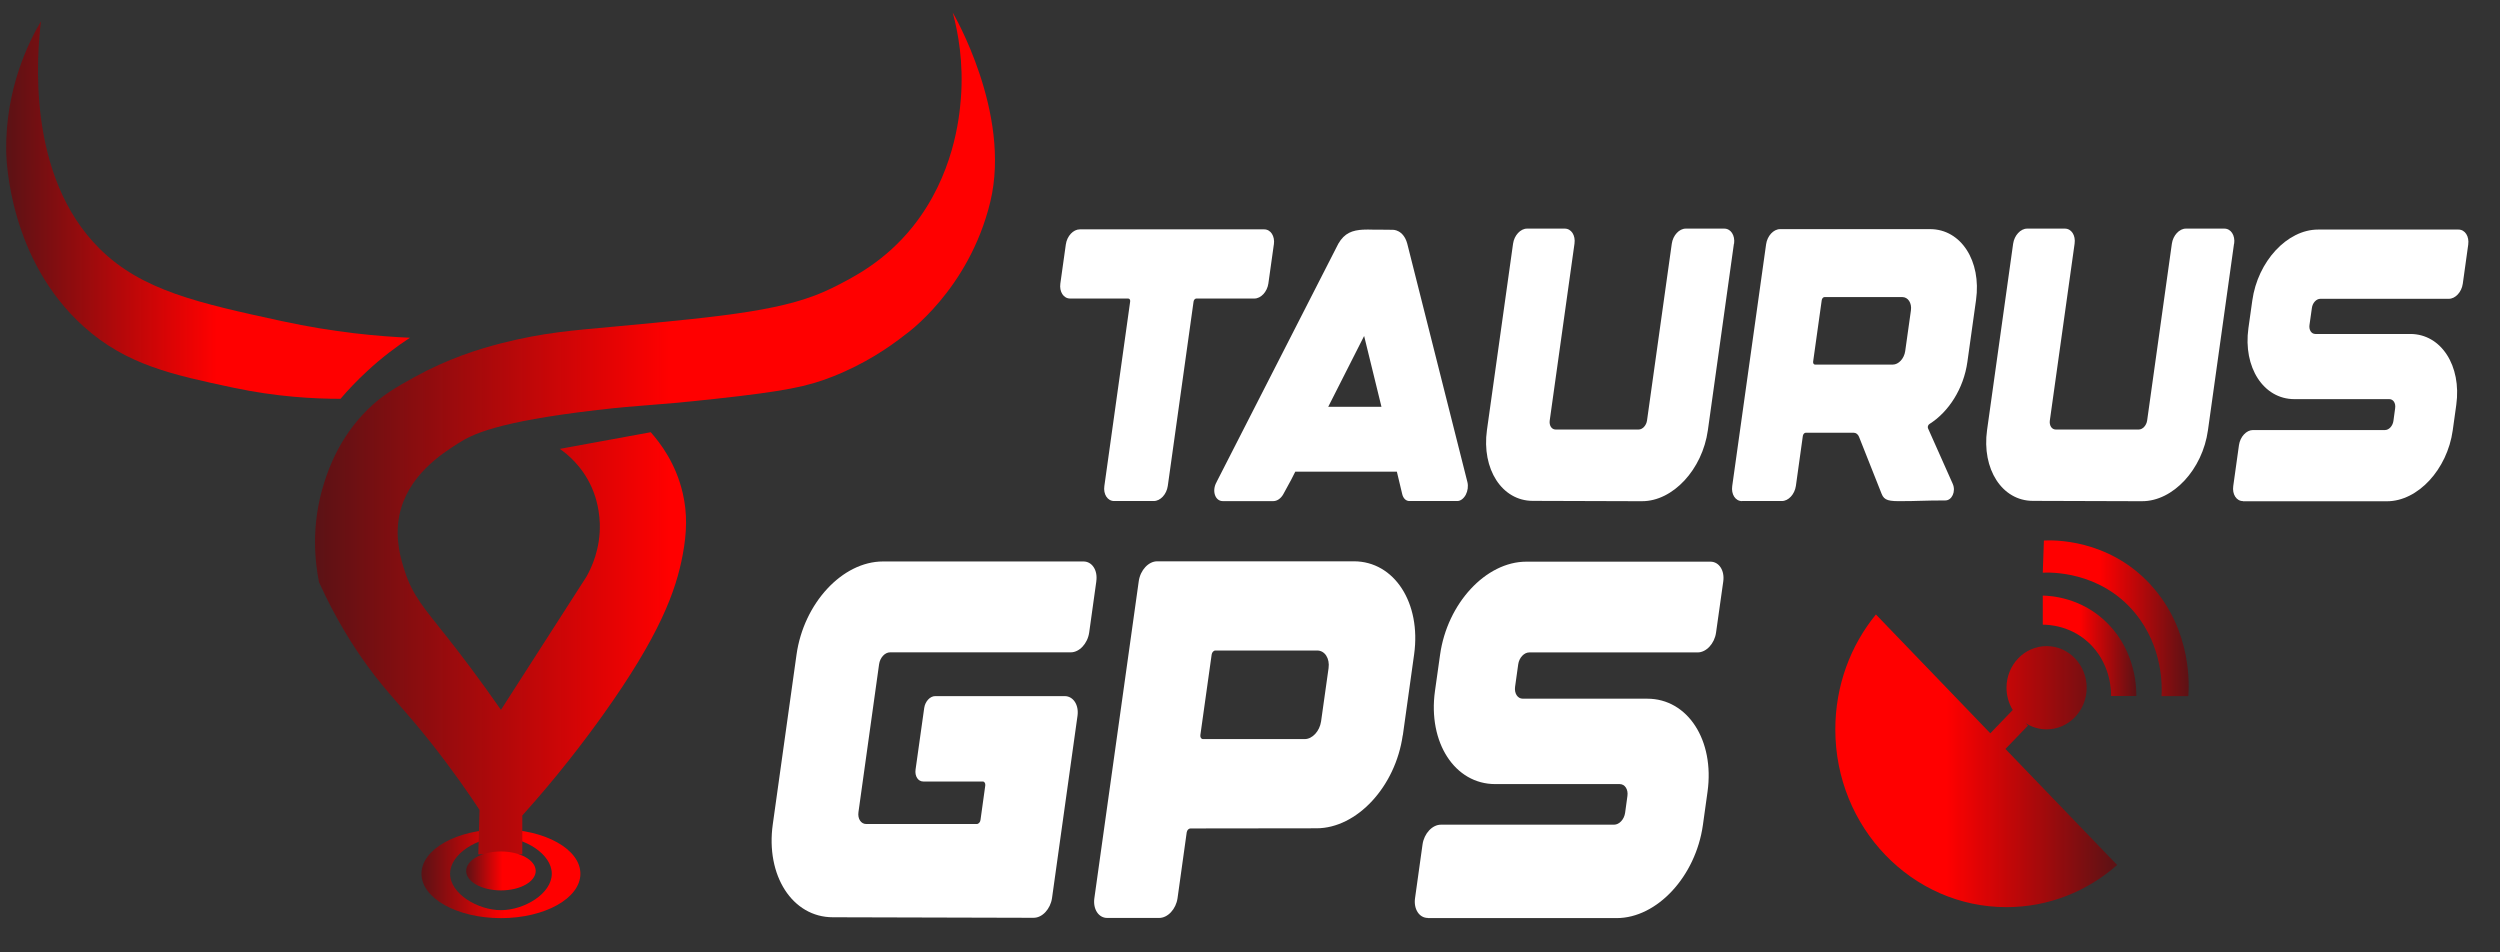
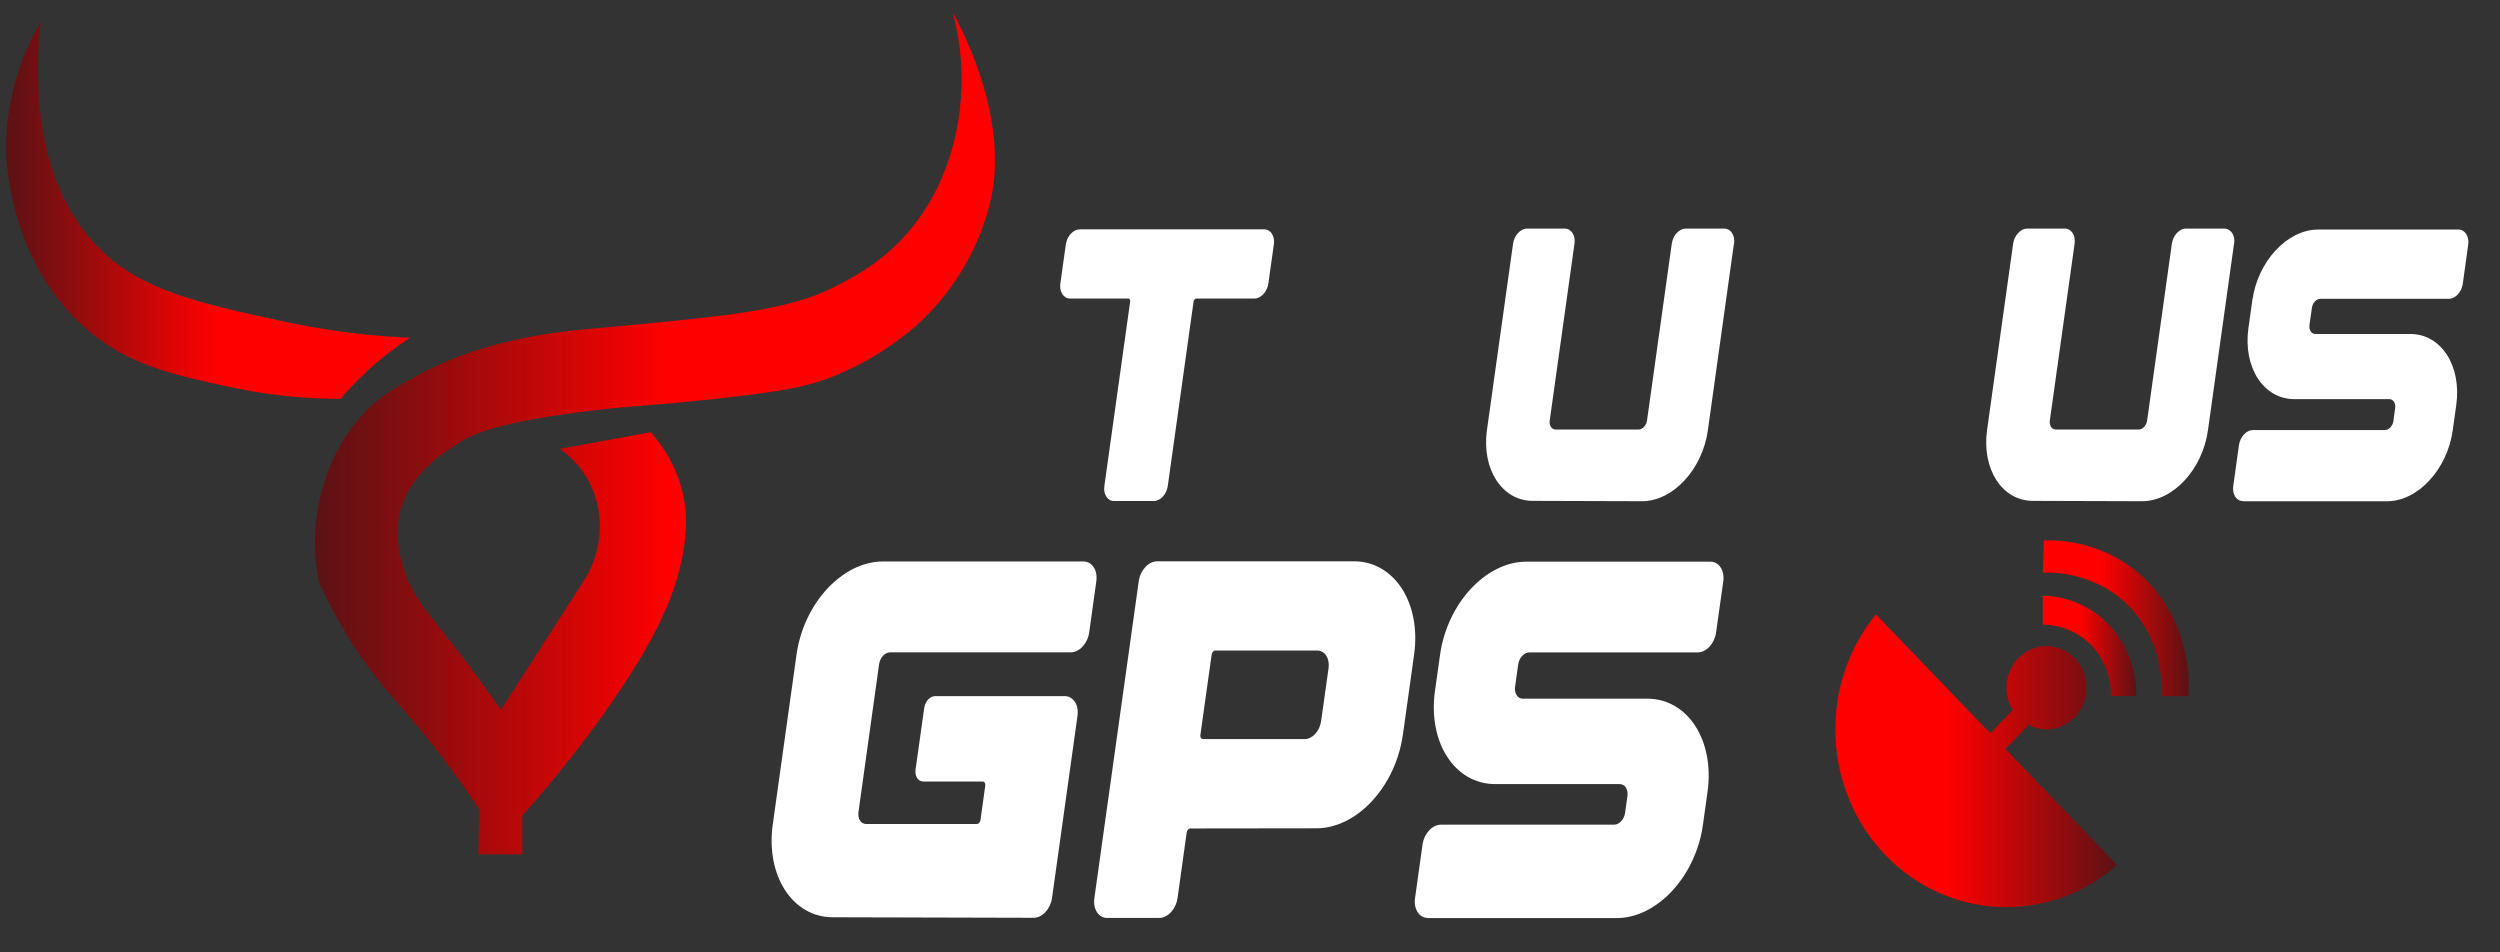
<svg xmlns="http://www.w3.org/2000/svg" width="63" height="24" viewBox="0 0 63 24" fill="none">
  <rect x="0" y="0" width="63" height="24" fill="#333333" stroke="none" />
  <g clip-path="url(#clip0_22_905)">
-     <path d="M12.624 20.899C11.517 20.899 10.621 21.4 10.621 22.018C10.621 22.636 11.517 23.137 12.624 23.137C13.73 23.137 14.626 22.636 14.626 22.018C14.626 21.4 13.73 20.899 12.624 20.899ZM12.624 22.936C12.039 22.936 11.342 22.521 11.342 22.018C11.342 21.515 12.037 21.1 12.624 21.1C13.21 21.1 13.905 21.515 13.905 22.018C13.905 22.521 13.21 22.936 12.624 22.936Z" fill="url(#paint0_linear_22_905)" />
    <path d="M1.033 0.534C0.935 1.339 0.65 4.427 2.515 6.272C3.581 7.325 5.005 7.636 7.098 8.091C8.424 8.379 9.55 8.478 10.332 8.511C10.003 8.725 9.632 9.001 9.254 9.351C8.996 9.59 8.771 9.826 8.581 10.05C7.911 10.05 6.975 10.002 5.885 9.771C4.352 9.445 3.185 9.197 2.111 8.231C0.24 6.553 0.162 4.061 0.156 3.824C0.13 2.22 0.739 1.034 1.033 0.534Z" fill="url(#paint1_linear_22_905)" />
    <path d="M24.013 0.325C24.013 0.325 25.495 2.845 24.956 5.084C24.416 7.323 22.8 8.442 22.8 8.442C22.408 8.751 21.796 9.17 20.98 9.491C20.348 9.741 19.776 9.86 18.015 10.052C16.307 10.239 16.237 10.193 15.05 10.332C12.494 10.631 11.893 10.95 11.546 11.172C11.136 11.432 10.264 11.989 10.063 12.99C9.942 13.59 10.111 14.117 10.199 14.389C10.398 15.015 10.701 15.338 11.277 16.069C11.612 16.493 12.08 17.107 12.624 17.888C13.342 16.769 14.062 15.649 14.78 14.53C14.904 14.31 15.134 13.831 15.115 13.194C15.1 12.741 14.967 12.408 14.915 12.291C14.673 11.742 14.288 11.436 14.106 11.312C14.87 11.172 15.633 11.033 16.398 10.892C16.638 11.161 17.034 11.679 17.206 12.432C17.324 12.941 17.308 13.423 17.206 13.971C17.037 14.891 16.624 16.016 15.184 18.031C14.701 18.706 14.033 19.581 13.162 20.551V21.53H12.053L12.084 20.41C11.825 20.016 11.417 19.422 10.87 18.73C10.136 17.803 9.783 17.502 9.252 16.771C8.917 16.31 8.467 15.616 8.039 14.671C7.946 14.204 7.82 13.248 8.174 12.15C8.276 11.834 8.543 11.038 9.252 10.332C9.627 9.96 9.967 9.767 10.439 9.506C11.294 9.033 12.061 8.798 12.622 8.653C13.693 8.378 14.45 8.326 15.451 8.233C18.365 7.963 19.844 7.817 20.977 7.254C21.518 6.984 22.302 6.583 22.999 5.715C24.038 4.416 24.175 2.956 24.213 2.495C24.287 1.565 24.14 0.801 24.011 0.327L24.013 0.325Z" fill="url(#paint2_linear_22_905)" />
-     <path d="M12.624 22.438C13.108 22.438 13.5 22.219 13.5 21.948C13.5 21.677 13.108 21.457 12.624 21.457C12.139 21.457 11.747 21.677 11.747 21.948C11.747 22.219 12.139 22.438 12.624 22.438Z" fill="url(#paint3_linear_22_905)" />
    <path d="M32.101 6.159L31.963 7.144C31.933 7.353 31.776 7.523 31.611 7.523H30.148C30.114 7.523 30.084 7.558 30.078 7.599L29.428 12.247C29.398 12.458 29.241 12.626 29.075 12.626H28.076C27.91 12.626 27.799 12.456 27.83 12.247L28.48 7.599C28.487 7.556 28.464 7.523 28.43 7.523H26.967C26.802 7.523 26.691 7.353 26.721 7.144L26.859 6.159C26.889 5.948 27.046 5.78 27.211 5.78H31.857C32.022 5.78 32.131 5.95 32.102 6.159H32.101Z" fill="white" />
-     <path d="M30.656 12.15L33.726 6.141C33.883 5.869 34.082 5.802 34.353 5.787V5.793C34.353 5.793 34.355 5.793 34.356 5.793V5.787C34.431 5.783 34.511 5.785 34.597 5.787H34.638C34.668 5.787 34.695 5.787 34.729 5.787C34.839 5.787 34.962 5.791 35.101 5.791C35.101 5.791 35.365 5.782 35.463 6.141L36.979 12.15C37.004 12.25 36.988 12.371 36.937 12.469C36.883 12.567 36.803 12.626 36.724 12.626H35.515C35.431 12.626 35.361 12.559 35.336 12.452L35.201 11.886H32.641L32.537 12.091L32.338 12.456C32.279 12.561 32.183 12.628 32.09 12.628H30.812C30.723 12.628 30.648 12.569 30.616 12.47C30.584 12.372 30.599 12.252 30.656 12.152V12.15ZM33.471 10.252H34.813L34.376 8.466L33.471 10.252Z" fill="white" />
    <path d="M43.695 6.139L43.038 10.844C42.9 11.832 42.156 12.632 41.379 12.63H41.227H41.224L38.624 12.622C37.849 12.62 37.334 11.821 37.471 10.837L38.129 6.141C38.159 5.93 38.316 5.761 38.481 5.761H39.431C39.597 5.761 39.707 5.931 39.677 6.141L39.053 10.596C39.035 10.722 39.101 10.824 39.201 10.824H41.293C41.393 10.824 41.487 10.722 41.505 10.596L42.129 6.141C42.159 5.93 42.316 5.761 42.481 5.761H43.451C43.617 5.761 43.727 5.931 43.699 6.141L43.695 6.139Z" fill="white" />
-     <path d="M43.898 12.628C43.732 12.628 43.622 12.457 43.652 12.248L44.506 6.154C44.536 5.944 44.693 5.774 44.858 5.774H48.639C49.416 5.774 49.935 6.575 49.796 7.562L49.578 9.12C49.484 9.797 49.103 10.383 48.622 10.685C48.588 10.707 48.57 10.757 48.586 10.794L49.21 12.195C49.292 12.383 49.19 12.611 49.023 12.611C48.502 12.611 48.178 12.632 47.966 12.628C47.602 12.635 47.483 12.615 47.417 12.445L46.847 11.007C46.822 10.944 46.772 10.905 46.713 10.905H45.504C45.47 10.905 45.439 10.942 45.432 10.983L45.256 12.247C45.225 12.457 45.069 12.626 44.903 12.626H43.903L43.898 12.628ZM45.691 9.112C45.685 9.155 45.707 9.188 45.74 9.188H47.697C47.845 9.188 47.984 9.036 48.011 8.849L48.155 7.824C48.182 7.637 48.084 7.486 47.936 7.486H45.979C45.945 7.486 45.915 7.521 45.908 7.562L45.691 9.112Z" fill="white" />
    <path d="M56.298 6.139L55.64 10.844C55.503 11.832 54.758 12.632 53.981 12.63H53.83H53.826L51.227 12.622C50.452 12.62 49.937 11.821 50.074 10.837L50.731 6.141C50.762 5.93 50.918 5.761 51.084 5.761H52.034C52.2 5.761 52.31 5.931 52.28 6.141L51.656 10.596C51.638 10.722 51.704 10.824 51.804 10.824H53.896C53.996 10.824 54.09 10.722 54.108 10.596L54.731 6.141C54.762 5.93 54.919 5.761 55.084 5.761H56.054C56.219 5.761 56.33 5.931 56.301 6.141L56.298 6.139Z" fill="white" />
    <path d="M56.524 12.628C56.358 12.628 56.248 12.457 56.278 12.248L56.422 11.216C56.453 11.005 56.61 10.837 56.775 10.837H60.102C60.202 10.837 60.296 10.735 60.314 10.609L60.358 10.285C60.376 10.159 60.31 10.058 60.211 10.058H57.818C57.041 10.058 56.522 9.258 56.66 8.27L56.758 7.573C56.895 6.586 57.638 5.785 58.415 5.785H61.953C62.119 5.785 62.229 5.956 62.199 6.166L62.062 7.151C62.032 7.362 61.875 7.53 61.709 7.53H58.472C58.372 7.53 58.277 7.632 58.26 7.758L58.199 8.189C58.181 8.315 58.247 8.416 58.347 8.416H60.74C61.517 8.416 62.035 9.218 61.898 10.204L61.809 10.844C61.672 11.83 60.929 12.632 60.152 12.632H56.524V12.628Z" fill="white" />
    <path d="M27.627 14.652L27.447 15.942C27.407 16.217 27.201 16.439 26.983 16.439H22.429C22.299 16.439 22.176 16.573 22.153 16.739L21.633 20.466C21.609 20.632 21.697 20.765 21.827 20.765H24.615C24.658 20.765 24.701 20.721 24.708 20.666L24.829 19.794C24.836 19.739 24.808 19.694 24.765 19.694H23.266C23.136 19.694 23.049 19.561 23.072 19.394L23.29 17.842C23.313 17.675 23.438 17.542 23.567 17.542H26.83C27.047 17.542 27.192 17.766 27.153 18.04L26.511 22.631C26.472 22.906 26.265 23.13 26.048 23.128H25.845L20.989 23.115C19.968 23.115 19.291 22.063 19.475 20.767L20.072 16.499C20.253 15.202 21.228 14.149 22.251 14.149H27.304C27.521 14.149 27.666 14.371 27.627 14.646V14.652Z" fill="white" />
    <path d="M35.349 18.528C35.167 19.822 34.194 20.873 33.175 20.873L29.998 20.877C29.955 20.877 29.913 20.921 29.905 20.976L29.674 22.634C29.635 22.91 29.428 23.132 29.211 23.132H27.901C27.683 23.132 27.539 22.908 27.578 22.634L28.697 14.643C28.737 14.367 28.943 14.145 29.161 14.145H34.118C35.137 14.145 35.816 15.194 35.636 16.489L35.351 18.532L35.349 18.528ZM33.193 16.393H30.627C30.584 16.393 30.542 16.438 30.534 16.493L30.249 18.525C30.242 18.58 30.271 18.625 30.314 18.625H32.879C33.072 18.625 33.255 18.425 33.291 18.18L33.48 16.837C33.514 16.591 33.385 16.391 33.191 16.393H33.193Z" fill="white" />
    <path d="M35.981 23.132C35.764 23.132 35.62 22.908 35.659 22.634L35.848 21.28C35.887 21.004 36.094 20.782 36.311 20.782H40.675C40.805 20.782 40.93 20.649 40.953 20.482L41.011 20.059C41.035 19.892 40.947 19.759 40.817 19.759H37.679C36.66 19.759 35.981 18.71 36.161 17.415L36.29 16.499C36.471 15.205 37.444 14.154 38.464 14.154H43.103C43.321 14.154 43.465 14.378 43.426 14.654L43.244 15.944C43.205 16.219 42.998 16.441 42.781 16.441H38.537C38.407 16.441 38.282 16.575 38.259 16.741L38.18 17.307C38.157 17.474 38.244 17.607 38.374 17.607H41.512C42.531 17.607 43.21 18.656 43.03 19.951L42.913 20.791C42.731 22.085 41.758 23.136 40.739 23.136H35.981V23.132Z" fill="white" />
    <path d="M51.104 18.284L51.045 18.223C51.198 18.321 51.38 18.38 51.574 18.38C52.132 18.38 52.584 17.91 52.584 17.331C52.584 16.752 52.132 16.282 51.574 16.282C51.017 16.282 50.564 16.752 50.564 17.331C50.564 17.538 50.623 17.729 50.721 17.892L50.156 18.479L47.273 15.485C46.635 16.265 46.25 17.276 46.25 18.382C46.25 20.856 48.182 22.86 50.562 22.86C51.628 22.86 52.6 22.46 53.352 21.798L50.537 18.874L51.104 18.286V18.284Z" fill="url(#paint4_linear_22_905)" />
    <path d="M54.202 14.741C53.126 13.564 51.713 13.61 51.506 13.621L51.478 14.432C51.635 14.423 52.914 14.376 53.798 15.442C54.518 16.31 54.484 17.322 54.471 17.542H55.145C55.163 17.324 55.257 15.897 54.202 14.743V14.741Z" fill="url(#paint5_linear_22_905)" />
    <path d="M51.478 15.009V15.742C51.587 15.742 52.221 15.747 52.72 16.28C53.197 16.793 53.201 17.42 53.199 17.54H53.835C53.839 17.381 53.839 16.452 53.124 15.722C52.462 15.044 51.651 15.013 51.478 15.009Z" fill="url(#paint6_linear_22_905)" />
  </g>
  <defs>
    <linearGradient id="paint0_linear_22_905" x1="14.626" y1="22.018" x2="10.621" y2="22.018" gradientUnits="userSpaceOnUse">
      <stop offset="0.479" stop-color="#FF0000" />
      <stop offset="1" stop-color="#5B1215" />
    </linearGradient>
    <linearGradient id="paint1_linear_22_905" x1="10.332" y1="5.292" x2="0.155" y2="5.292" gradientUnits="userSpaceOnUse">
      <stop offset="0.479" stop-color="#FF0000" />
      <stop offset="1" stop-color="#5B1215" />
    </linearGradient>
    <linearGradient id="paint2_linear_22_905" x1="25.074" y1="10.927" x2="7.939" y2="10.927" gradientUnits="userSpaceOnUse">
      <stop offset="0.479" stop-color="#FF0000" />
      <stop offset="1" stop-color="#5B1215" />
    </linearGradient>
    <linearGradient id="paint3_linear_22_905" x1="13.5" y1="21.948" x2="11.747" y2="21.948" gradientUnits="userSpaceOnUse">
      <stop offset="0.479" stop-color="#FF0000" />
      <stop offset="1" stop-color="#5B1215" />
    </linearGradient>
    <linearGradient id="paint4_linear_22_905" x1="46.25" y1="19.172" x2="53.352" y2="19.172" gradientUnits="userSpaceOnUse">
      <stop offset="0.394" stop-color="#FF0000" />
      <stop offset="1" stop-color="#5B1215" />
    </linearGradient>
    <linearGradient id="paint5_linear_22_905" x1="51.478" y1="15.58" x2="55.155" y2="15.58" gradientUnits="userSpaceOnUse">
      <stop offset="0.394" stop-color="#FF0000" />
      <stop offset="1" stop-color="#5B1215" />
    </linearGradient>
    <linearGradient id="paint6_linear_22_905" x1="51.478" y1="16.275" x2="53.836" y2="16.275" gradientUnits="userSpaceOnUse">
      <stop offset="0.394" stop-color="#FF0000" />
      <stop offset="1" stop-color="#5B1215" />
    </linearGradient>
    <clipPath id="clip0_22_905">
      <rect width="62.05" height="22.812" fill="white" transform="translate(0.156 0.325)" />
    </clipPath>
  </defs>
</svg>